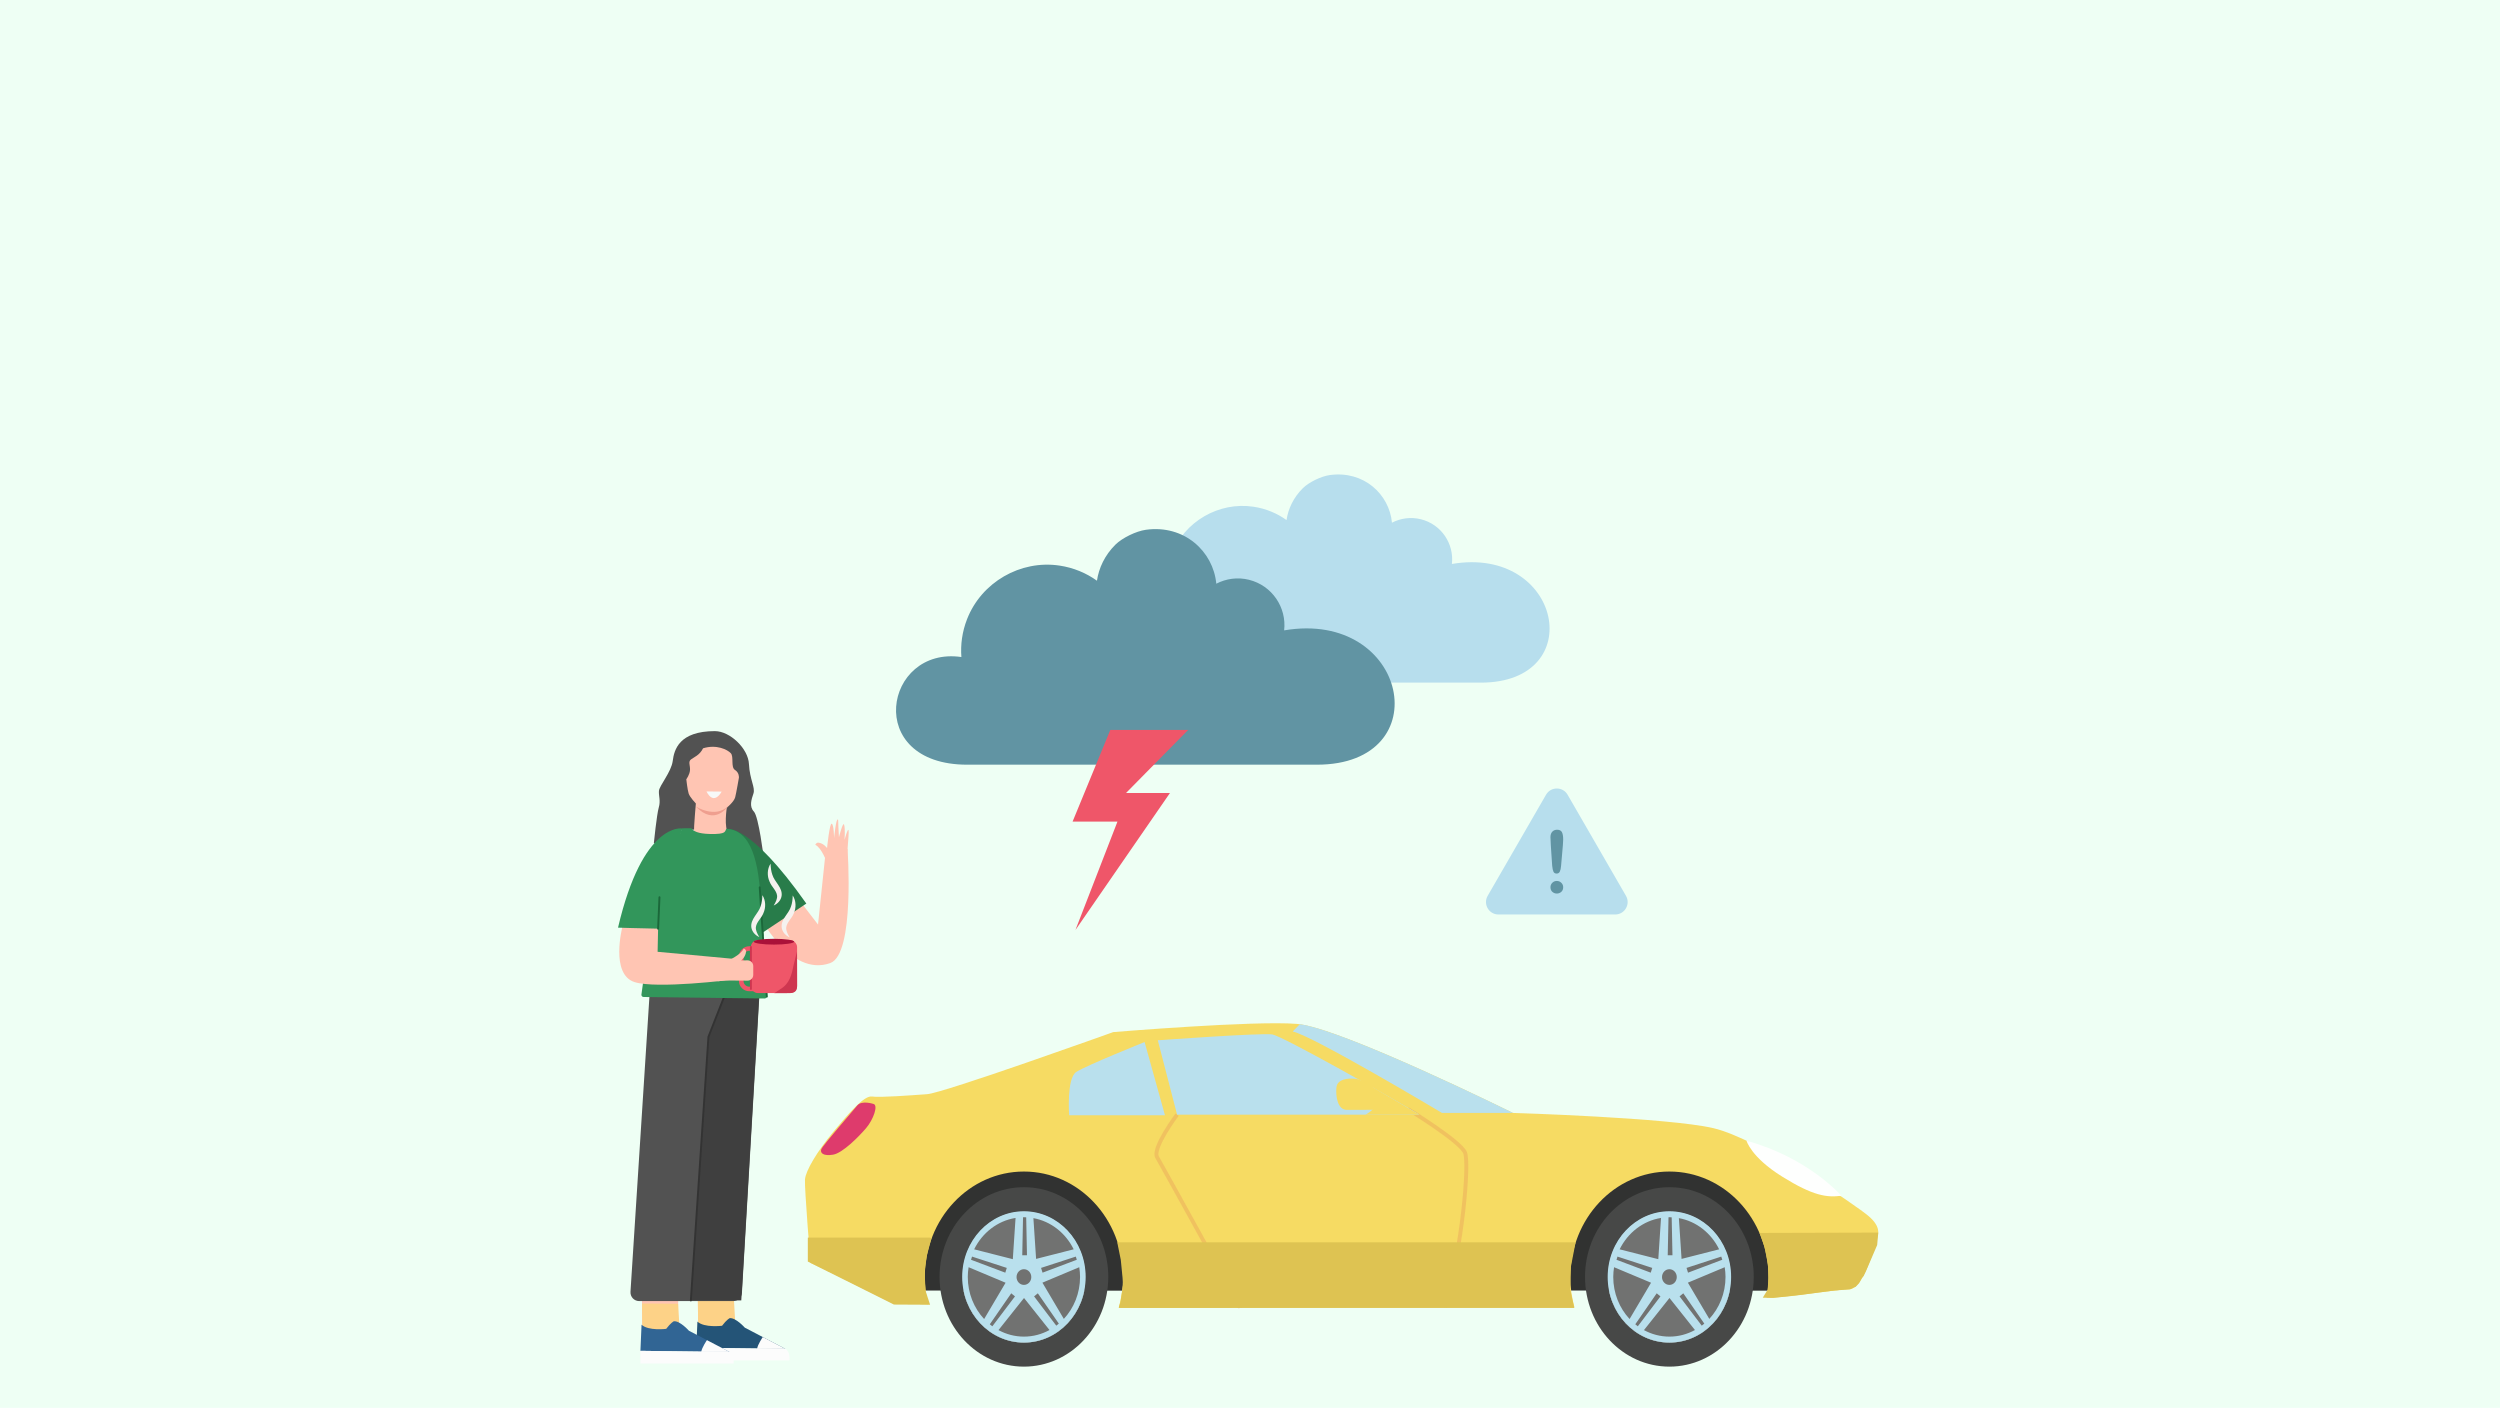
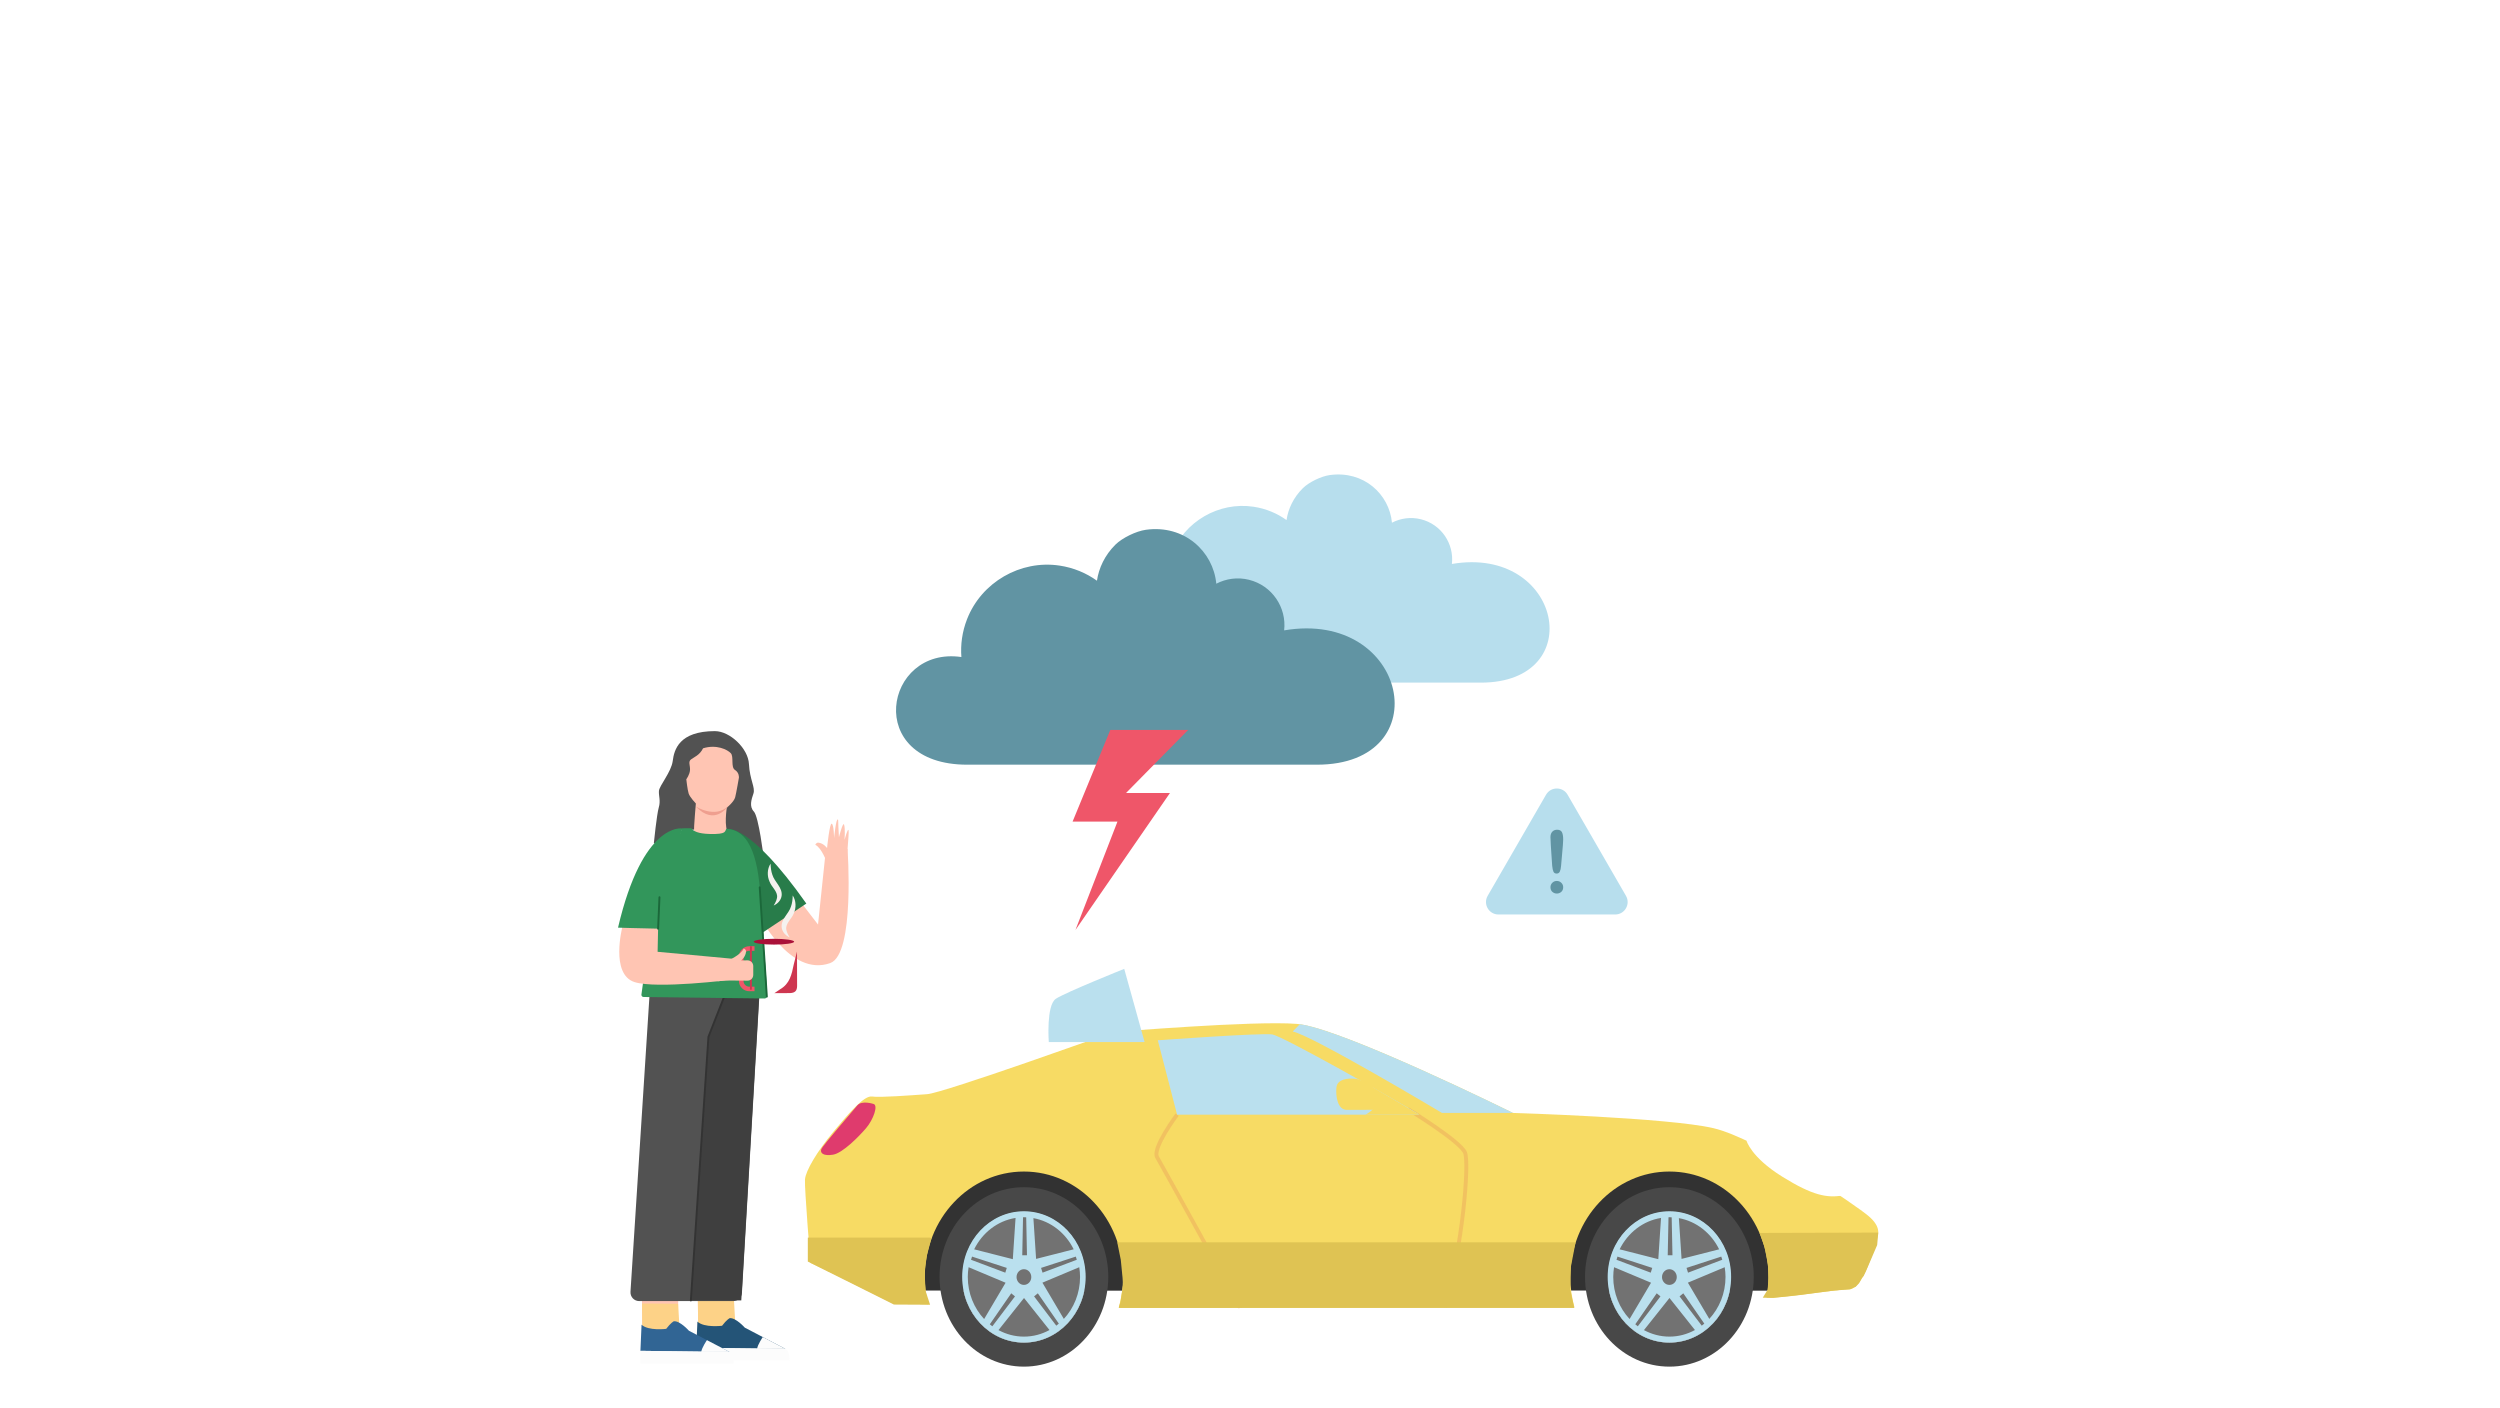
<svg xmlns="http://www.w3.org/2000/svg" viewBox="0 0 1922.05 1082.35">
  <g isolation="isolate">
    <g id="Layer_1">
-       <rect width="1922.05" height="1082.35" fill="#eefff4" />
      <g>
        <g>
          <g>
            <path d="M549.67,562.11c11.46,0,25.54,13.25,26.14,25.3.6,12.05,5.01,18.06,3.46,22.64-1.55,4.58-3.4,9.98.33,13.9,3.73,3.92,7.54,35.39,7.54,35.39,0,0-24.64-20.73-34.33-22.16-9.7-1.43-16.86,1.73-25.15.39-8.3-1.34-12.19,12.04-17.2,12.28-5.01.24-7.76-1.79-7.76-1.79,0,0,2.22-21.96,3.77-27.22,1.55-5.26-.12-8.7.12-12.71.24-4.01,9.55-14.63,10.62-23.11,1.07-8.47,4.77-22.92,32.46-22.92Z" fill="#525252" />
            <path d="M540.54,575.3c10.38-3.22,18.8,1.07,21.3,3.76,2.51,2.69-.18,10.74,3.22,12.89,3.4,2.15,3.04,5.91,3.04,5.91,0,0-1.97,11.46-2.86,15.04-.9,3.58-6.45,8.06-6.45,8.06,0,0-2.51,15.58,1.43,19.87,2.23,2.43-1.84,7.27-5.8,11.01-3.23,3.05-8.31,2.9-11.4-.3-4.21-4.36-9.37-10.06-9.47-11.97-.18-3.22,1.43-21.84,1.43-21.84,0,0-4.65-4.83-5.55-7.7-.9-2.86-1.79-10.92-1.79-10.92,0,0,2.69-3.58,2.86-7.16.18-3.58-1.61-6.27.72-8.06,2.33-1.79,6.74-3.28,9.31-8.59Z" fill="#ffc5b3" />
-             <path d="M554.84,608.59s-5.83,11.32-11.7-.12" fill="#f7f9f8" />
            <path d="M535,620.08h0s14.89,9.41,24.73-.28c0,0-10.17,15.69-24.73.28Z" fill="#ef9f8f" />
          </g>
          <g>
            <g>
              <polygon points="563.71 1022.03 565.57 954.41 536 953.29 536.8 1023.44 563.71 1022.03" fill="#ffc5b3" />
              <path d="M564.32,1000.01l1.21,21.7-28.73,1.73-.27-23.64c4.5-.07,22.41.11,27.79.2Z" fill="#fdd287" />
              <g>
                <path d="M535.33,1036.17l68.47.87-31.18-16.32s-6.99-7.87-11.66-7.28c0,0-2.33,1.17-5.83,5.83,0,0-13.69,1.75-18.94-3.21l-.87,20.11Z" fill="#245477" />
                <path d="M586.46,1027.95s-3.98,5.75-4.39,9.08h21.73s-17.34-9.08-17.34-9.08Z" fill="#fcfcfc" />
                <path d="M535.33,1036.17s-.03,6.97-.03,9.74h71.62s.86-6.77-3.11-8.87l-68.47-.87Z" fill="#fcfcfc" />
              </g>
            </g>
            <g>
              <polygon points="520.76 1024.41 522.62 956.79 493.05 955.67 493.85 1025.82 520.76 1024.41" fill="#ffc5b3" />
              <path d="M521.37,1002.39l1.21,21.7-28.73,1.73-.27-23.64c4.5-.07,22.41.11,27.79.2Z" fill="#fdd287" />
              <g>
                <path d="M492.38,1038.55l68.47.87-31.18-16.32s-6.99-7.87-11.66-7.28c0,0-2.33,1.17-5.83,5.83,0,0-13.69,1.75-18.94-3.21l-.87,20.11Z" fill="#316594" />
                <path d="M543.51,1030.33s-3.98,5.75-4.39,9.08h21.73s-17.34-9.08-17.34-9.08Z" fill="#fcfcfc" />
                <path d="M492.38,1038.55s-.03,6.97-.03,9.74h71.62s.86-6.77-3.11-8.87l-68.47-.87Z" fill="#fcfcfc" />
              </g>
            </g>
            <path d="M583.87,764.76l-13.46,229.23c-.21,3.55-3.15,6.32-6.7,6.32h-72.28c-3.87,0-6.94-3.27-6.7-7.14l14.82-230.94c.23-3.59,3.26-6.36,6.86-6.28l70.92,1.71c3.8.09,6.76,3.31,6.54,7.1Z" fill="#525252" />
          </g>
          <polygon points="569.92 999.79 531.15 999.79 544.67 797.13 558.24 761.73 583.96 760.45 569.92 999.79" fill="#3f3f3f" />
          <polyline points="531.15 999.79 544.67 797.13 560.13 757.68" fill="none" stroke="#333" stroke-linecap="round" stroke-miterlimit="10" stroke-width="1.5" />
          <g>
            <path d="M576.5,662.95c3.8,10.53,7.24,23.73,8.43,37.86,2.4,28.47,5.34,59.43,4.62,65.39-.1.83-.79,1.45-1.63,1.47l-93.08-1.16c-.99.02-1.78-.82-1.71-1.8l13.67-98.96c23.25-1.91,46.53-3.89,69.7-2.8Z" fill="#32965b" />
            <g>
              <g>
                <path d="M638.34,740.42c-31.24,11.2-55-37.34-55-37.34l22.69-22.01,22.88,29.74,5.96-56.86,16.73-1.28s5.85,80.89-13.27,87.74Z" fill="#ffc5b3" />
                <path d="M650.69,670.99c-4.81-.02-9.61-.09-14.42-.2,0-.75,0-1.47-.05-2.12l-.5-5.63s-3.99-11.19-8.88-13.52c.22-.76,1.21-1.8,2.27-1.69,4.17.44,6.75,4.17,6.75,4.17,0,0,1.94-19.52,3.61-18.72,1.67.8,1.78,11.05,1.78,11.05,0,0,1.53-15.56,2.9-14.25.53.5,0,0,.84,13.58,0,0,3.04-11.93,3.9-9.8,1.08,2.68.42,11.8.42,11.8,0,0,2.46-9.2,3.07-7.43.6,1.77-1.89,26.61-1.89,26.61,0,0-.06,2.6.2,6.13Z" fill="#ffc5b3" />
              </g>
              <path d="M558.48,637.24s17.4-5.1,61.45,57.44l-33.61,22.32-27.84-79.76Z" fill="#287c4a" />
            </g>
            <path d="M514.4,670.49s9.16-33.38,9.94-33.62c0,0,3.19-.17,7.27-.08,1.27,2.11,4.9,4.19,14.23,4.4,13.29.31,11.17-2.21,12.64-3.95,18.65.73,25.6,24.59,26.47,60.75l2.11,21.5-81.09-5.46,8.43-43.53Z" fill="#32965b" />
            <line x1="584.09" y1="682.21" x2="589.55" y2="766.2" fill="none" stroke="#1b683a" stroke-linecap="round" stroke-miterlimit="10" stroke-width="1.5" />
            <g>
              <g>
                <g>
                  <path d="M580.08,758.56h-4.05c-2.43,0-4.41-1.98-4.41-4.41v-18.74c0-2.43,1.98-4.41,4.41-4.41h4.05v-3.53h-4.05c-4.37,0-7.93,3.56-7.93,7.93v18.74c0,4.37,3.56,7.93,7.93,7.93h4.05v-3.53Z" fill="#ef5669" />
-                   <rect x="577.3" y="722.76" width="35.52" height="40.74" rx="5.29" ry="5.29" fill="#ef5669" />
                  <path d="M610.55,723.99c0,1.23-6.95,2.23-15.52,2.23-8.57,0-15.52-1-15.52-2.23,0-1.23,6.95-2.23,15.52-2.23,8.57,0,15.52,1,15.52,2.23Z" fill="#aa1139" />
                  <line x1="577.3" y1="728.05" x2="577.3" y2="760.32" fill="none" stroke="#ce3650" stroke-linecap="round" stroke-miterlimit="10" stroke-width="1.5" />
                </g>
                <g>
                  <path d="M584.21,688.24c.56,1.96,1.15,5.08.4,8.7-1.58,7.59-7.65,10.46-7.13,16.19.16,1.72.96,4.3,4.35,7.31" fill="none" />
-                   <path d="M586.13,688.24c2.64,3.92,2.78,9.53.76,13.87-1.49,3.91-5.27,6.64-5.77,10.74-.23,2.32,1.03,4.97,2.63,7.59-2.98-1.34-5.53-3.89-6.09-7.35-.94-6.52,5.55-10.8,7.15-16.45.89-2.53,1.25-5.33,1.31-8.42h0Z" fill="#f5f2ef" />
                </g>
                <path d="M592.44,664c-2.64,3.92-2.78,9.53-.76,13.87,1.49,3.91,5.27,6.64,5.77,10.74.23,2.32-1.03,4.97-2.63,7.59,2.98-1.34,5.53-3.89,6.09-7.35.94-6.52-5.55-10.8-7.15-16.45-.89-2.53-1.25-5.33-1.31-8.42h0Z" fill="#f5f2ef" />
                <g>
                  <path d="M607.55,688.46c.56,1.96,1.15,5.08.4,8.7-1.58,7.59-7.65,10.46-7.13,16.19.16,1.72.96,4.3,4.35,7.31" fill="none" />
                  <path d="M609.47,688.46c2.64,3.92,2.78,9.53.76,13.87-1.49,3.91-5.27,6.64-5.77,10.74-.23,2.32,1.03,4.97,2.63,7.59-2.98-1.34-5.53-3.89-6.09-7.35-.94-6.52,5.55-10.8,7.15-16.45.89-2.53,1.25-5.33,1.31-8.42h0Z" fill="#f5f2ef" />
                </g>
                <path d="M607.53,763.5l-12.15.07,4.38-2.98c7.39-4.29,8.86-11.08,10.58-19.46l2.42-9.6.07,26.68c-.11,3.63-1.66,5.06-5.29,5.29Z" fill="#ce3650" />
              </g>
              <g>
                <path d="M478.5,712.58s-9.53,36.51,9.4,42.49c17.11,5.4,74.66-1.83,74.66-1.83l1.87-16.01-58.85-5.47.39-18.51s-13.61-2.02-27.46-.67Z" fill="#ffc5b3" />
                <path d="M574.69,738.33l-4.85.08s3.56-2.81,3.74-7c.05-1.07-1.05-1.99-1.83-2.16-2.01,5.03-12.93,9.72-12.93,9.72l-5.59.86c-.64.08-1.36.13-2.11.18.2,4.8.43,9.6.72,14.4,3.51-.48,6.11-.59,6.11-.59,0,0,9.72.02,16.71.12,2.46.03,4.46-1.95,4.46-4.41v-6.79c0-2.45-1.99-4.42-4.44-4.41Z" fill="#ffc5b3" />
              </g>
              <g>
                <path d="M524.27,636.93s-30.07-5.15-49.12,76.27c0,0,14.44.46,32.81.82l16.31-77.09Z" fill="#32965b" />
                <line x1="505.97" y1="714.02" x2="507.01" y2="689.82" fill="none" stroke="#1b683a" stroke-linecap="round" stroke-miterlimit="10" stroke-width="1.5" />
              </g>
            </g>
          </g>
        </g>
        <g>
          <path d="M1116.25,433.58c1.79-15.6-8.2-30.48-23.84-34.37-7.8-1.94-15.63-.78-22.24,2.65-2.05-21.89-21.72-40.28-47.9-36.61-6.53.92-15.92,5.44-20.61,10.08-7.19,7.1-11.31,15.91-12.55,24.51-7.24-5.18-15.82-8.83-25.39-10.26-26.64-3.99-53.12,11.33-62.86,36.45-3.32,8.55-4.47,17.27-3.83,25.66-52.47-7.66-67.03,73.13,3.98,73.13h237.47c83.53,0,62.05-105.61-22.22-91.24Z" fill="#b7deed" />
          <path d="M987.28,484.66c2.02-17.65-9.28-34.49-26.99-38.9-8.83-2.2-17.69-.88-25.18,3-2.32-24.77-24.59-45.59-54.21-41.44-7.39,1.04-18.01,6.16-23.33,11.4-8.14,8.04-12.8,18.01-14.21,27.74-8.2-5.87-17.9-9.99-28.74-11.62-30.15-4.52-60.11,12.83-71.15,41.25-3.76,9.68-5.06,19.55-4.34,29.05-59.38-8.67-75.86,82.77,4.5,82.77h268.77c94.54,0,70.23-119.53-25.15-103.26Z" fill="#6194a3" />
          <polygon points="899.5 609.65 865.73 609.65 913.45 561.2 853.62 561.2 824.62 631.68 859.12 631.68 826.82 715 899.5 609.65" fill="#ef5669" />
        </g>
        <g opacity=".95">
          <path d="M702.9,992.18l168.21.11s7.9-88.03-80.15-95.23c-92.41-7.56-88.05,95.12-88.05,95.12Z" fill="#282828" />
          <path d="M1199.61,992.18l168.21.11s7.9-88.03-80.15-95.23c-92.41-7.56-88.06,95.12-88.06,95.12Z" fill="#282828" />
          <path d="M618.89,906.75c.47-6.52,9.21-21.4,21.91-36.71,12.7-15.31,23.71-27.91,29.63-27.01,5.93.9,29.63-.9,42.33-1.8,12.7-.9,143.09-47.73,143.09-47.73,0,0,108.38-9,141.39-6.3,33.02,2.7,165.95,68.44,165.95,68.44,0,0,119.38,3.6,154.1,11.71,34.71,8.11,110.18,59.65,119.49,67.75,9.31,8.1,7.62,13.51,5.93,18.91-1.69,5.4-10.27,37.28-21.28,37.28-8.24,0-41.52,5.12-57.7,6.36h-5.58c.96-5.15,1.48-10.47,1.48-15.92,0-44.75-34.1-81.03-76.18-81.03-42.08,0-76.19,36.28-76.19,81.03,0,8.14,1.14,15.99,3.24,23.4l-343.2.4-7.24-.1c2.15-7.5,3.32-15.45,3.32-23.7,0-44.75-34.1-81.03-76.18-81.03-42.07,0-76.19,36.28-76.19,81.03,0,7.3.92,14.36,2.62,21.08l-26.4-1.29-64.11-30.58s-4.71-57.66-4.24-64.18Z" fill="#f7d95c" />
          <path d="M1359.59,982.93l-.36-10.66-2.6-13.52-3.85-10.85,91.27-.26-.84,9.58-8.73,20.33-1.83,3.78c-.1.07-.2.09-.3.18-1.14,1.03-2.06,3.68-3.01,4.93-1.04,1.38-1.63,1.59-2.69,2.92-.15.19-.8.14-.95.33-1.11.56-2.23,1.08-3.37,1.56l-6.05.5c-.93.05-1.85.1-2.76.18-.08,0-.14.05-.22.07l-4.97.41-26.86,3.55-18.14,1.9-8.06-.17,3.76-6.17.54-8.57Z" fill="#ddc04a" />
          <polygon points="715.08 951.5 716.14 951.89 712.61 965.16 710.88 977.47 711.53 992.33 715.08 1003.12 687.26 1002.97 621.07 969.92 621.07 951.5 715.08 951.5" fill="#ddc04a" />
          <path d="M904.97,856.98s-19.39,25.85-15.33,32.74c4.05,6.89,63.98,115.7,63.98,115.7" fill="none" mix-blend-mode="multiply" opacity=".25" stroke="#dd734e" stroke-miterlimit="10" stroke-width="3" />
          <path d="M1082.4,852.74s40.76,24.95,44,33.57c3.24,8.62-1.89,71.63-15.66,118.93" fill="none" mix-blend-mode="multiply" opacity=".25" stroke="#dd734e" stroke-miterlimit="10" stroke-width="3" />
          <path d="M861.37,1001.36l2.17-13.98-1.86-18.8-2.72-13.45h352.38s-3.57,18.56-3.57,18.56l-.63,17.47,3.18,14.4h-350.1c.03-.4.07-.79.11-1.19l1.04-3.01Z" fill="#ddc04a" />
          <path d="M671.51,848.72s-9.03-3-12.42,1.2c-3.39,4.2-26.53,30.62-27.66,33.62-1.13,3,1.69,5.4,9.03,4.2,7.33-1.2,19.76-13.81,25.4-20.41,5.64-6.6,9.56-17.75,5.64-18.61Z" fill="#dd3166" />
          <path d="M1342.75,876.99s3.34,12.6,27.37,27.58c24.03,14.99,34.56,16.19,45.5,14.76,0,0-24.88-29.05-72.87-42.34Z" fill="#fff" />
          <path d="M999.34,787.43l-5.47,5.61c15.24,3.15,114.72,62.59,114.72,62.59h54.61s-127.71-63.16-163.86-68.2h0Z" fill="#b7deed" />
          <path d="M1091.24,856.98h-186.27s-14.82-57.18-14.82-57.18c0,0,80.01-5.85,88.05-4.5,8.04,1.35,93.56,49.53,113.03,61.69Z" fill="#b7deed" />
-           <path d="M879.99,801.15l15.66,56.28h-73.66s-2.12-28.37,5.5-33.32c7.62-4.95,52.5-22.96,52.5-22.96Z" fill="#b7deed" />
+           <path d="M879.99,801.15h-73.66s-2.12-28.37,5.5-33.32c7.62-4.95,52.5-22.96,52.5-22.96Z" fill="#b7deed" />
          <g>
            <path d="M1283.46,931.24c-26.21,0-47.45,22.6-47.45,50.47,0,27.89,21.25,50.49,47.45,50.49,26.21,0,47.46-22.6,47.46-50.49,0-27.88-21.24-50.47-47.46-50.47Z" fill="#6b6b6b" />
            <path d="M1283.46,912.75c-35.82,0-64.85,30.88-64.85,68.97,0,38.1,29.04,68.98,64.85,68.98,35.82,0,64.85-30.88,64.85-68.98,0-38.09-29.03-68.97-64.85-68.97ZM1283.46,1032.2c-26.21,0-47.46-22.6-47.46-50.49,0-27.88,21.25-50.47,47.46-50.47s47.45,22.6,47.45,50.47c0,27.89-21.24,50.49-47.45,50.49Z" fill="#3f3f3f" />
            <path d="M1283.46,931.24c-26.21,0-47.45,22.6-47.45,50.47,0,27.89,21.25,50.49,47.45,50.49,26.21,0,47.46-22.6,47.46-50.49,0-27.88-21.24-50.47-47.46-50.47ZM1308.34,1019.2l-17.06-22.52,2.88-2.36,16.14,23.32c-.65.54-1.3,1.06-1.96,1.56ZM1324.11,968.53l-26.33,9.93-1.14-3.67,26.71-8.7.76,2.44ZM1321.71,960.5l-28.89,7.37-2.07-31.34c13.48,2.44,24.83,11.51,30.96,23.97ZM1283.46,975.79c3.13,0,5.67,2.71,5.67,6.04,0,3.33-2.53,6.03-5.67,6.03s-5.68-2.71-5.68-6.03c0-3.34,2.54-6.04,5.68-6.04ZM1285.81,965.07h-3.63s.6-29.22.6-29.22c.23,0,.45-.03.69-.03.59,0,1.17.07,1.75.09l.6,29.16ZM1277.03,936.38l-2.1,31.7-29.71-7.58c6.25-12.72,17.95-21.91,31.81-24.12ZM1257.24,1018.13l16.47-23.81,2.88,2.36-17.41,23c-.67-.48-1.3-1.02-1.94-1.54ZM1243.56,966.09l26.71,8.7-1.14,3.67-26.34-9.93.76-2.44ZM1240.3,981.72c0-2.54.25-5.03.62-7.46l28.44,11.93-16.49,27.9c-7.76-8.3-12.57-19.74-12.57-32.37ZM1263.91,1022.61l19.62-24.69,19.58,24.63c-5.9,3.22-12.57,5.07-19.66,5.07-7.04,0-13.67-1.83-19.55-5.01ZM1314.14,1013.99l-16.46-27.85,28.31-11.88c.38,2.43.62,4.92.62,7.46,0,12.58-4.77,23.98-12.47,32.28Z" fill="#b7deed" />
          </g>
          <g>
            <path d="M787.21,931.24c-26.2,0-47.45,22.6-47.45,50.47,0,27.89,21.25,50.49,47.45,50.49,26.22,0,47.46-22.6,47.46-50.49,0-27.88-21.24-50.47-47.46-50.47Z" fill="#6b6b6b" />
            <path d="M787.21,912.75c-35.82,0-64.85,30.88-64.85,68.97,0,38.1,29.04,68.98,64.85,68.98s64.85-30.88,64.85-68.98-29.03-68.97-64.85-68.97ZM787.21,1032.2c-26.21,0-47.46-22.6-47.46-50.49,0-27.88,21.25-50.47,47.46-50.47,26.21,0,47.46,22.6,47.46,50.47,0,27.89-21.24,50.49-47.46,50.49Z" fill="#3f3f3f" />
            <path d="M787.21,931.24c-26.2,0-47.45,22.6-47.45,50.47,0,27.89,21.25,50.49,47.45,50.49,26.22,0,47.46-22.6,47.46-50.49,0-27.88-21.24-50.47-47.46-50.47ZM812.09,1019.2l-17.06-22.52,2.88-2.36,16.14,23.32c-.64.54-1.3,1.06-1.96,1.56ZM827.86,968.53l-26.33,9.93-1.14-3.67,26.72-8.7.75,2.44ZM825.46,960.5l-28.89,7.37-2.07-31.34c13.49,2.44,24.84,11.51,30.96,23.97ZM787.21,975.79c3.14,0,5.67,2.71,5.67,6.04,0,3.33-2.53,6.03-5.67,6.03-3.13,0-5.67-2.71-5.67-6.03,0-3.34,2.54-6.04,5.67-6.04ZM789.56,965.07h-3.63s.6-29.22.6-29.22c.23,0,.45-.03.68-.03.6,0,1.17.07,1.75.09l.6,29.16ZM780.78,936.38l-2.11,31.7-29.71-7.58c6.25-12.72,17.95-21.91,31.81-24.12ZM760.99,1018.13l16.47-23.81,2.88,2.36-17.41,23c-.67-.48-1.31-1.02-1.94-1.54ZM747.31,966.09l26.71,8.7-1.13,3.67-26.34-9.93.76-2.44ZM744.05,981.72c0-2.54.25-5.03.63-7.46l28.43,11.93-16.49,27.9c-7.76-8.3-12.57-19.74-12.57-32.37ZM767.66,1022.61l19.63-24.69,19.58,24.63c-5.9,3.22-12.57,5.07-19.66,5.07s-13.67-1.83-19.55-5.01ZM817.89,1013.99l-16.46-27.85,28.32-11.88c.38,2.43.62,4.92.62,7.46,0,12.58-4.76,23.98-12.47,32.28Z" fill="#b7deed" />
          </g>
          <g mix-blend-mode="multiply" opacity=".5">
            <polygon points="1437.82 969.35 1437.82 969.33 1437.82 969.34 1437.82 969.35" fill="#ab0634" />
          </g>
          <g>
            <path d="M1053.9,835s3.04,14.47,2.12,16.83c-.93,2.36-6.23,5.15-6.23,5.15h41.45s-37.34-21.98-37.34-21.98Z" fill="#f7d95c" />
            <path d="M1057.14,847.34s-1.11-10.89-2.11-12.1c-1-1.21-8.91-5.6-13.77-5.94-4.87-.33-13.16.16-13.79,6.83-.64,6.68.86,17.08,7.9,17.18,7.03.09,20.63-.11,20.63-.11,0,0,1.7-2.54,1.16-5.86Z" fill="#f7d95c" />
          </g>
        </g>
        <g>
          <path d="M1188.63,611l-44.88,77.73c-3.68,6.38.92,14.35,8.29,14.35h89.75c7.37,0,11.97-7.97,8.29-14.35l-44.88-77.73c-3.68-6.38-12.89-6.38-16.57,0Z" fill="#b7deed" />
          <path d="M1193.35,665.66l-1.04-15.52c-.19-3.03-.29-5.2-.29-6.51,0-1.79.47-3.19,1.41-4.2s2.18-1.51,3.71-1.51c1.86,0,3.1.64,3.73,1.93.63,1.29.94,3.14.94,5.56,0,1.43-.08,2.87-.23,4.34l-1.39,15.98c-.15,1.9-.48,3.36-.97,4.38-.5,1.02-1.32,1.52-2.46,1.52s-1.98-.49-2.43-1.47c-.45-.98-.78-2.48-.97-4.49ZM1196.95,686.98c-1.32,0-2.47-.43-3.45-1.28-.98-.85-1.47-2.05-1.47-3.58,0-1.34.47-2.48,1.41-3.42s2.09-1.41,3.45-1.41,2.52.47,3.48,1.41c.96.94,1.44,2.08,1.44,3.42,0,1.51-.49,2.7-1.46,3.56-.97.86-2.11,1.3-3.4,1.3Z" fill="#6194a3" />
        </g>
      </g>
    </g>
  </g>
</svg>